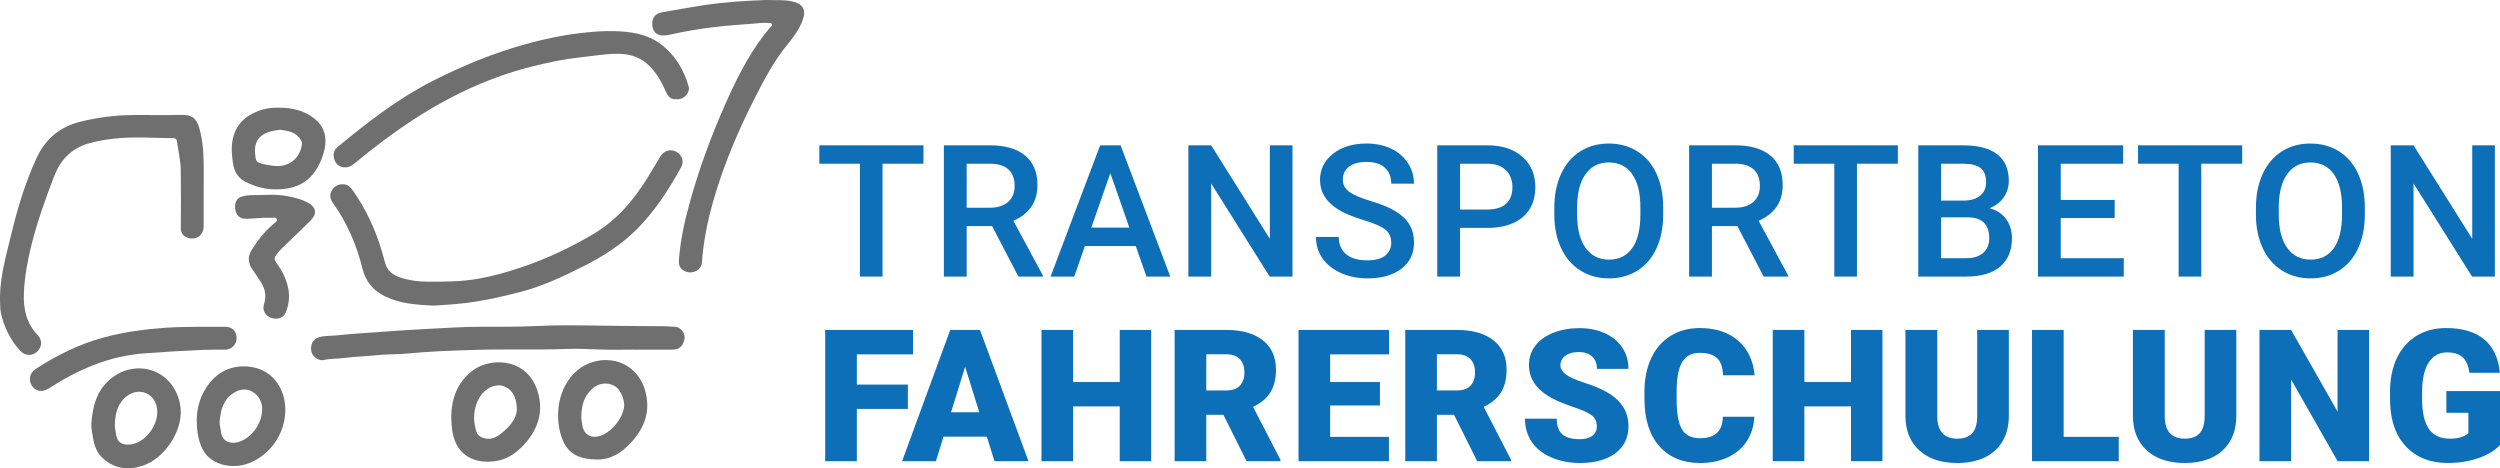
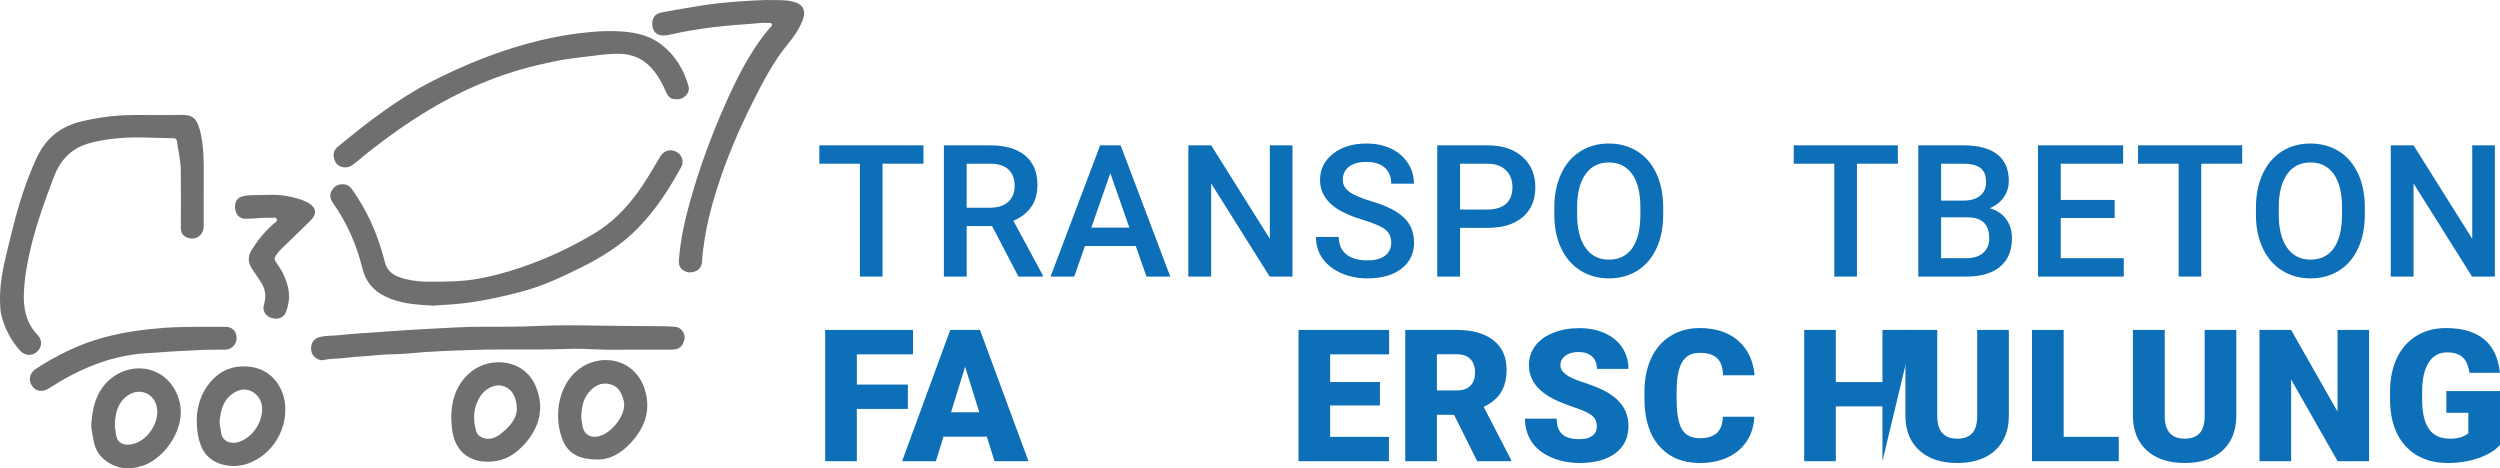
<svg xmlns="http://www.w3.org/2000/svg" enable-background="new 0 0 501.024 93.845" viewBox="0 0 501.024 93.845">
  <g fill="#0d6fb7">
    <path d="m185.07 32.809h-8.202v22.619h-4.535v-22.619h-8.13v-3.686h20.867z" />
    <path d="m198.827 45.311h-5.095v10.117h-4.571v-26.304h9.25c3.035 0 5.377.681 7.028 2.043 1.65 1.362 2.475 3.333 2.475 5.913 0 1.76-.425 3.233-1.273 4.421-.85 1.187-2.033 2.101-3.55 2.739l5.908 10.954v.234h-4.896zm-5.094-3.685h4.697c1.542 0 2.746-.389 3.613-1.165.867-.777 1.301-1.84 1.301-3.189 0-1.409-.4-2.499-1.202-3.27-.801-.771-1.996-1.168-3.586-1.192h-4.824v8.816z" />
    <path d="m227.616 49.303h-10.189l-2.132 6.125h-4.751l9.937-26.305h4.101l9.955 26.305h-4.77zm-8.907-3.685h7.624l-3.812-10.912z" />
    <path d="m259.025 55.428h-4.571l-11.725-18.663v18.663h-4.571v-26.304h4.571l11.761 18.734v-18.734h4.535z" />
    <path d="m278.816 48.653c0-1.156-.407-2.047-1.219-2.674-.813-.626-2.28-1.258-4.399-1.896-2.12-.639-3.806-1.349-5.059-2.132-2.397-1.506-3.595-3.469-3.595-5.89 0-2.12.864-3.866 2.592-5.239 1.729-1.373 3.972-2.06 6.73-2.06 1.831 0 3.462.337 4.896 1.012 1.433.675 2.559 1.635 3.378 2.882.819 1.246 1.229 2.628 1.229 4.146h-4.553c0-1.361-.431-2.428-1.292-3.198-.861-.771-2.093-1.155-3.695-1.155-1.494 0-2.653.317-3.478.953s-1.237 1.523-1.237 2.663c0 .96.445 1.761 1.337 2.402.891.642 2.36 1.265 4.408 1.871 2.047.605 3.691 1.297 4.932 2.074 1.24.776 2.15 1.668 2.728 2.674.578 1.005.867 2.183.867 3.531 0 2.192-.84 3.936-2.521 5.23-1.68 1.295-3.959 1.942-6.838 1.942-1.903 0-3.652-.353-5.248-1.057-1.596-.705-2.837-1.678-3.722-2.918-.886-1.24-1.328-2.686-1.328-4.336h4.571c0 1.493.494 2.649 1.481 3.469.987.819 2.403 1.229 4.246 1.229 1.59 0 2.785-.322 3.586-.967.803-.644 1.203-1.495 1.203-2.556z" />
    <path d="m292.61 45.673v9.756h-4.571v-26.305h10.063c2.938 0 5.272.766 7 2.297 1.729 1.531 2.593 3.557 2.593 6.077 0 2.58-.846 4.588-2.538 6.022-1.692 1.435-4.062 2.152-7.109 2.152h-5.438zm0-3.686h5.492c1.626 0 2.866-.383 3.722-1.147.855-.765 1.283-1.87 1.283-3.315 0-1.421-.434-2.556-1.301-3.405s-2.06-1.285-3.577-1.31h-5.619z" />
    <path d="m333.323 42.963c0 2.577-.446 4.839-1.338 6.784-.891 1.944-2.165 3.438-3.821 4.48-1.656 1.041-3.562 1.562-5.718 1.562-2.132 0-4.032-.521-5.7-1.562-1.668-1.042-2.957-2.526-3.866-4.454-.909-1.927-1.37-4.148-1.382-6.666v-1.481c0-2.565.455-4.83 1.364-6.793s2.192-3.466 3.848-4.508 3.556-1.562 5.7-1.562 4.044.515 5.7 1.545c1.656 1.029 2.936 2.511 3.839 4.444.902 1.933 1.36 4.182 1.373 6.747v1.464zm-4.571-1.373c0-2.915-.551-5.149-1.653-6.703-1.103-1.554-2.665-2.33-4.688-2.33-1.976 0-3.52.773-4.634 2.321s-1.684 3.737-1.708 6.567v1.518c0 2.891.563 5.125 1.689 6.702 1.126 1.578 2.689 2.367 4.688 2.367 2.023 0 3.58-.771 4.67-2.312 1.09-1.542 1.635-3.794 1.635-6.757v-1.373z" />
-     <path d="m348.183 45.311h-5.096v10.117h-4.57v-26.304h9.25c3.035 0 5.377.681 7.027 2.043s2.476 3.333 2.476 5.913c0 1.76-.425 3.233-1.273 4.421-.85 1.187-2.032 2.101-3.55 2.739l5.907 10.954v.234h-4.896zm-5.096-3.685h4.697c1.542 0 2.746-.389 3.613-1.165.867-.777 1.301-1.84 1.301-3.189 0-1.409-.4-2.499-1.201-3.27s-1.996-1.168-3.586-1.192h-4.824z" />
    <path d="m380.35 32.809h-8.202v22.619h-4.535v-22.619h-8.129v-3.686h20.866z" />
    <path d="m384.443 55.428v-26.304h9.015c2.975 0 5.239.596 6.793 1.788s2.331 2.97 2.331 5.33c0 1.204-.326 2.288-.977 3.252s-1.602 1.71-2.854 2.24c1.42.386 2.52 1.111 3.297 2.177s1.165 2.346 1.165 3.839c0 2.47-.792 4.366-2.376 5.691s-3.852 1.987-6.802 1.987zm4.57-15.23h4.48c1.421 0 2.532-.322 3.334-.966.801-.645 1.201-1.557 1.201-2.737 0-1.301-.371-2.24-1.111-2.818s-1.895-.867-3.46-.867h-4.444zm0 3.36v8.185h5.076c1.434 0 2.554-.354 3.361-1.062.807-.707 1.21-1.69 1.21-2.95 0-2.722-1.397-4.112-4.191-4.173z" />
    <path d="m423.8 43.685h-10.805v8.058h12.629v3.686h-17.199v-26.305h17.072v3.686h-12.502v7.263h10.805z" />
    <path d="m449.355 32.809h-8.202v22.619h-4.534v-22.619h-8.131v-3.686h20.867z" />
    <path d="m473.934 42.963c0 2.577-.445 4.839-1.337 6.784-.892 1.944-2.165 3.438-3.821 4.48-1.656 1.041-3.562 1.562-5.718 1.562-2.132 0-4.032-.521-5.7-1.562-1.668-1.042-2.957-2.526-3.866-4.454-.909-1.927-1.37-4.148-1.382-6.666v-1.481c0-2.565.454-4.83 1.364-6.793.909-1.963 2.191-3.466 3.848-4.508s3.557-1.562 5.7-1.562 4.044.515 5.7 1.545c1.655 1.029 2.936 2.511 3.839 4.444s1.361 4.182 1.373 6.747zm-4.572-1.373c0-2.915-.551-5.149-1.652-6.703-1.103-1.554-2.665-2.33-4.688-2.33-1.976 0-3.521.773-4.634 2.321-1.114 1.548-1.684 3.737-1.707 6.567v1.518c0 2.891.562 5.125 1.688 6.702 1.126 1.578 2.689 2.367 4.688 2.367 2.023 0 3.58-.771 4.67-2.312s1.635-3.794 1.635-6.757z" />
    <path d="m499.995 55.428h-4.571l-11.726-18.663v18.663h-4.57v-26.304h4.57l11.762 18.734v-18.734h4.535z" />
    <path d="m181.944 81.95h-10.226v10.479h-6.341v-26.305h17.597v4.896h-11.255v6.052h10.226v4.878z" />
    <path d="m197.772 87.514h-8.69l-1.518 4.914h-6.775l9.647-26.305h5.962l9.72 26.305h-6.811zm-7.172-4.896h5.655l-2.836-9.123z" />
-     <path d="m230.71 92.428h-6.305v-10.984h-9.34v10.984h-6.341v-26.304h6.341v10.442h9.34v-10.442h6.305z" />
-     <path d="m245.183 83.124h-3.433v9.305h-6.341v-26.305h10.352c3.119 0 5.558.691 7.317 2.075 1.758 1.384 2.638 3.339 2.638 5.865 0 1.829-.37 3.345-1.111 4.548-.74 1.203-1.9 2.179-3.478 2.924l5.492 10.621v.271h-6.793zm-3.433-4.877h4.011c1.204 0 2.111-.317 2.719-.951s.912-1.519.912-2.653-.307-2.025-.921-2.672c-.614-.646-1.518-.969-2.71-.969h-4.011z" />
    <path d="m276.549 81.263h-9.973v6.287h11.779v4.878h-18.121v-26.304h18.157v4.896h-11.815v5.546h9.973z" />
    <path d="m291.401 83.124h-3.433v9.305h-6.341v-26.305h10.352c3.119 0 5.558.691 7.317 2.075 1.758 1.384 2.638 3.339 2.638 5.865 0 1.829-.37 3.345-1.111 4.548-.74 1.203-1.9 2.179-3.478 2.924l5.492 10.621v.271h-6.793zm-3.433-4.877h4.011c1.204 0 2.111-.317 2.719-.951s.912-1.519.912-2.653-.307-2.025-.921-2.672c-.614-.646-1.518-.969-2.71-.969h-4.011z" />
    <path d="m320.02 85.436c0-.927-.328-1.649-.985-2.168-.656-.518-1.81-1.054-3.459-1.607-1.65-.554-2.999-1.09-4.047-1.607-3.409-1.675-5.113-3.975-5.113-6.902 0-1.457.425-2.742 1.273-3.856.85-1.114 2.051-1.981 3.604-2.602s3.3-.931 5.239-.931c1.891 0 3.586.337 5.086 1.012 1.499.675 2.665 1.635 3.496 2.882.831 1.246 1.247 2.671 1.247 4.272h-6.323c0-1.072-.328-1.903-.984-2.493-.657-.59-1.545-.886-2.665-.886-1.132 0-2.026.251-2.683.75-.657.5-.985 1.136-.985 1.906 0 .675.361 1.286 1.084 1.834s1.993 1.114 3.812 1.698c1.818.584 3.312 1.213 4.48 1.888 2.842 1.638 4.264 3.896 4.264 6.775 0 2.3-.867 4.106-2.602 5.42-1.734 1.312-4.113 1.969-7.136 1.969-2.132 0-4.062-.382-5.791-1.147-1.728-.765-3.029-1.812-3.902-3.144-.873-1.33-1.31-2.863-1.31-4.598h6.359c0 1.409.364 2.448 1.093 3.116.729.669 1.912 1.003 3.55 1.003 1.048 0 1.876-.226 2.484-.678.61-.451.914-1.086.914-1.906z" />
    <path d="m351.585 83.522c-.085 1.83-.578 3.447-1.482 4.851-.902 1.403-2.17 2.49-3.803 3.261-1.632.771-3.496 1.156-5.592 1.156-3.457 0-6.178-1.126-8.166-3.379-1.987-2.252-2.98-5.432-2.98-9.539v-1.301c0-2.577.449-4.832 1.346-6.766.897-1.933 2.189-3.426 3.875-4.48 1.687-1.054 3.638-1.58 5.854-1.58 3.191 0 5.758.84 7.697 2.52 1.938 1.681 3.041 3.996 3.306 6.947h-6.323c-.049-1.603-.451-2.753-1.211-3.451-.758-.698-1.914-1.048-3.469-1.048-1.578 0-2.734.59-3.469 1.771s-1.119 3.065-1.156 5.654v1.861c0 2.807.354 4.812 1.057 6.016.705 1.205 1.918 1.807 3.641 1.807 1.457 0 2.572-.343 3.343-1.029s1.181-1.776 1.229-3.27h6.303z" />
-     <path d="m377.259 92.428h-6.305v-10.984h-9.341v10.984h-6.341v-26.304h6.341v10.442h9.341v-10.442h6.305z" />
+     <path d="m377.259 92.428v-10.984h-9.341v10.984h-6.341v-26.304h6.341v10.442h9.341v-10.442h6.305z" />
    <path d="m402.59 66.124v17.216c0 1.951-.415 3.641-1.247 5.068-.83 1.427-2.023 2.514-3.576 3.261-1.555.747-3.391 1.12-5.511 1.12-3.204 0-5.728-.831-7.569-2.493-1.844-1.662-2.783-3.938-2.818-6.829v-17.343h6.377v17.471c.072 2.878 1.409 4.317 4.011 4.317 1.312 0 2.306-.361 2.981-1.084.674-.723 1.012-1.897 1.012-3.522v-17.182z" />
    <path d="m413.577 87.55h11.038v4.878h-17.38v-26.304h6.342z" />
    <path d="m448.176 66.124v17.216c0 1.951-.416 3.641-1.246 5.068-.832 1.427-2.024 2.514-3.577 3.261-1.555.747-3.391 1.12-5.511 1.12-3.204 0-5.728-.831-7.569-2.493-1.844-1.662-2.783-3.938-2.818-6.829v-17.343h6.377v17.471c.072 2.878 1.409 4.317 4.011 4.317 1.312 0 2.306-.361 2.981-1.084.674-.723 1.012-1.897 1.012-3.522v-17.182z" />
    <path d="m474.789 92.428h-6.306l-9.322-16.368v16.368h-6.341v-26.304h6.341l9.305 16.368v-16.368h6.323z" />
    <path d="m501.024 89.176c-.976 1.084-2.403 1.957-4.282 2.619-1.879.663-3.938.994-6.178.994-3.445 0-6.197-1.054-8.257-3.162-2.06-2.107-3.161-5.04-3.306-8.798l-.019-2.276c0-2.59.458-4.851 1.373-6.784s2.225-3.42 3.93-4.462c1.704-1.042 3.677-1.562 5.917-1.562 3.275 0 5.819.749 7.633 2.249 1.812 1.499 2.869 3.736 3.17 6.712h-6.105c-.217-1.47-.688-2.518-1.41-3.145-.723-.626-1.746-.939-3.07-.939-1.59 0-2.818.675-3.686 2.023-.867 1.35-1.308 3.276-1.319 5.781v1.59c0 2.626.448 4.599 1.346 5.917.897 1.319 2.31 1.979 4.237 1.979 1.649 0 2.878-.367 3.686-1.103v-4.082h-4.408v-4.354h10.749v10.803z" />
  </g>
  <path d="m.003 59.255c.095-4.274 1.333-8.458 2.326-12.584 1.225-5.092 2.755-10.088 4.942-14.878 1.836-4.021 4.799-6.464 9.104-7.473 3.305-.774 6.631-1.224 10.013-1.264 3.218-.038 6.439.065 9.655-.026 2.532-.071 3.484.541 4.176 3.704.595 2.723.633 5.496.611 8.272-.028 3.466.008 6.932-.014 10.398-.012 1.876-1.837 2.971-3.51 2.112-.704-.361-1.073-.947-1.068-1.802.025-3.879.05-7.758-.009-11.636-.03-1.975-.515-3.908-.788-5.862-.059-.421-.364-.518-.72-.52-3.982-.026-7.962-.378-11.947.102-1.747.21-3.465.476-5.148.987-3.414 1.037-5.55 3.316-6.81 6.624-1.719 4.513-3.356 9.04-4.524 13.738-.778 3.128-1.352 6.286-1.5 9.486-.146 3.128.438 6.124 2.767 8.524.988 1.019.862 2.45-.172 3.37-1.005.895-2.441.778-3.38-.273-1.928-2.156-3.182-4.658-3.812-7.472-.083-.37-.12-.831-.141-1.215-.035-.607-.064-1.705-.051-2.312z" fill="#706f6f" />
  <path d="m86.945 61.251c-3.38-.168-6.688-.347-9.763-1.849-2.373-1.159-3.897-2.967-4.531-5.537-1.169-4.737-3.058-9.154-5.899-13.142-.612-.86-.792-1.739-.178-2.679.572-.875 1.395-1.198 2.407-1.102.785.074 1.275.581 1.698 1.184 2.658 3.79 4.602 7.92 5.89 12.363.229.79.426 1.589.668 2.374.578 1.879 2.144 2.561 3.825 3.008 1.539.409 3.116.582 4.725.582 3.329.002 6.657.008 9.946-.571 3.08-.542 6.087-1.388 9.045-2.406 5.004-1.721 9.76-3.958 14.303-6.679 4.563-2.733 7.87-6.636 10.627-11.081.898-1.448 1.778-2.909 2.646-4.376.69-1.166 2.007-1.559 3.188-.921 1.164.629 1.607 1.921.963 3.09-2.435 4.419-5.153 8.646-8.711 12.265-3.199 3.253-7.006 5.657-11.058 7.686-3.93 1.968-7.898 3.846-12.176 4.977-3.794 1.003-7.609 1.86-11.515 2.324-2.051.243-4.102.345-6.1.49z" fill="#706f6f" />
  <path d="m153.468 0c2.09.064 3.676-.076 5.264.274 2.167.478 2.901 1.698 2.125 3.777-.674 1.806-1.792 3.347-2.995 4.808-2.874 3.49-4.916 7.475-6.936 11.472-2.913 5.764-5.424 11.7-7.356 17.869-.999 3.191-1.84 6.419-2.356 9.732-.228 1.467-.438 2.925-.507 4.41-.044.963-.496 1.743-1.477 2.085-.93.324-1.799.173-2.548-.454-.611-.51-.668-1.258-.614-1.974.291-3.867 1.124-7.63 2.154-11.363 1.858-6.731 4.26-13.265 7.081-19.643 2.169-4.904 4.546-9.707 7.823-13.998.367-.48.765-.936 1.148-1.404.185-.226.551-.411.412-.744-.157-.376-.573-.226-.886-.249-.993-.074-1.977.075-2.963.152-2.571.203-5.148.364-7.706.679-2.96.365-5.909.835-8.821 1.508-.479.111-.98.189-1.468.179-1.248-.024-2.035-.819-2.118-2.065-.098-1.469.547-2.33 1.953-2.58 2.75-.489 5.496-.992 8.259-1.415 4.324-.659 8.671-.908 12.532-1.056z" fill="#706f6f" />
  <path d="m135.564 19.884c-1.046.083-1.664-.481-2.066-1.403-.839-1.924-1.824-3.749-3.336-5.256-1.562-1.557-3.454-2.305-5.613-2.42-2.038-.109-4.048.18-6.069.425-1.632.198-3.272.375-4.895.627-1.917.297-3.819.719-5.71 1.159-9.009 2.093-17.268 5.91-24.993 10.939-4.153 2.703-8.097 5.688-11.901 8.86-.62.517-1.272.804-2.108.708-.974-.112-1.574-.676-1.857-1.529-.314-.945-.185-1.865.644-2.548 5.988-4.936 12.095-9.689 19.063-13.229 6.014-3.055 12.213-5.6 18.72-7.399 3.467-.958 6.966-1.712 10.542-2.14 2.322-.278 4.645-.503 6.979-.443 3.409.088 6.745.517 9.576 2.696 2.812 2.165 4.514 5.063 5.474 8.422.331 1.154-.913 2.694-2.45 2.531z" fill="#706f6f" />
  <path d="m127.033 70.067c-2.257 0-4.516.073-6.769-.021s-4.506-.195-6.757-.112c-6.159.227-12.323-.003-18.479.192-4.414.14-8.833.278-13.237.715-2.021.201-4.071.117-6.091.329-2.215.232-4.443.288-6.649.567-1.39.176-2.798.102-4.178.42-.985.227-2.232-.677-2.453-1.654-.318-1.407.291-2.548 1.477-2.907 1.207-.365 2.456-.261 3.682-.393 2.784-.299 5.582-.468 8.377-.662 3.37-.234 6.74-.481 10.114-.645 3.542-.172 7.08-.422 10.631-.416 3.575.006 7.155.032 10.724-.138 4.209-.2 8.416-.159 12.619-.082 4.262.078 8.523.077 12.784.117.851.008 1.702.07 2.552.126 1.106.074 2.056 1.426 1.785 2.52-.378 1.523-1.049 2.052-2.62 2.053-2.504.002-5.008.001-7.512.001 0-.002 0-.006 0-.01z" fill="#706f6f" />
  <path d="m39.424 84.205c.024-2.619.795-5.286 2.672-7.568 2.349-2.854 5.533-3.619 8.65-3.023 3.931.751 5.956 4.084 6.348 7.138.665 5.187-2.484 10.387-7.416 12.154-3.286 1.177-7.721.26-9.238-3.191-.731-1.662-.991-3.411-1.016-5.51zm4.591.291c-.05.65.21 1.254.252 1.879.15 2.225 2.084 2.676 3.557 2.205 2.819-.902 4.925-4.055 4.698-7.042-.18-2.36-2.742-4.44-5.349-2.995-2.357 1.307-2.956 3.521-3.158 5.953z" fill="#706f6f" />
  <path d="m18.317 84.804c.259-3.683 1.248-7.07 4.435-9.321 4.96-3.504 11.878-1.326 13.308 5.364 1.079 5.048-2.985 10.972-7.376 12.46-2.913.987-5.704.683-8.076-1.462-1.166-1.054-1.72-2.495-1.941-4.007-.146-.999-.451-1.993-.35-3.034zm4.708.232c-.08.474.119 1.063.173 1.663.17 1.887 1.226 2.646 3.111 2.353 3.039-.473 5.613-4.158 5.162-7.211-.438-2.966-3.452-4.289-5.889-2.566-1.937 1.37-2.483 3.394-2.557 5.761z" fill="#706f6f" />
  <path d="m119.605 92.087c-3.147-.025-5.59-.921-6.794-3.79-1.835-4.371-1.164-10.639 2.836-14.02 4.458-3.768 11.696-2.525 13.606 3.874 1.222 4.096-.019 7.516-2.765 10.523-1.9 2.079-4.171 3.485-6.883 3.413zm-3.105-8.645c-.06.367.11.903.159 1.449.184 2.05 1.573 3.066 3.553 2.485 2.612-.767 5.437-4.541 4.794-7.02-.384-1.482-.947-2.747-2.425-3.263-1.554-.542-2.975-.099-4.153 1.062-1.423 1.403-1.876 3.173-1.928 5.287z" fill="#706f6f" />
  <path d="m90.429 83.662c.038-3.685 1.149-6.917 4.127-9.276 3.501-2.774 10.419-2.713 12.833 3.098 1.648 3.967.974 7.957-2.303 11.56-1.494 1.643-3.254 2.911-5.472 3.313-3.962.719-7.969-.688-8.893-5.581-.196-1.038-.261-2.064-.292-3.114zm13.159-1.56c-.004-2.67-1.122-4.305-2.925-4.782-1.527-.404-3.505.578-4.502 2.234-1.317 2.187-1.426 4.502-.713 6.895.181.608.586 1.007 1.204 1.25 1.403.551 2.59.098 3.677-.743 1.762-1.365 3.152-2.978 3.259-4.854z" fill="#706f6f" />
  <path d="m39.827 65.493c2.057 0 3.707-.006 5.357.002 1.351.006 2.191.846 2.236 2.213.041 1.261-.965 2.338-2.249 2.364-1.402.028-2.806-.022-4.207.035-4.003.163-7.999.404-11.997.702-7.095.529-13.31 3.237-19.169 7.021-1.283.828-2.618.64-3.397-.513-.751-1.112-.461-2.595.74-3.374 4.259-2.761 8.761-4.994 13.69-6.327 4.042-1.093 8.154-1.63 12.32-1.935 2.362-.173 4.721-.138 6.676-.188z" fill="#706f6f" />
-   <path d="m55.933 21.577c2.67.025 5.182.572 7.278 2.351 1.867 1.585 2.323 3.661 1.833 5.961-.203.955-.523 1.894-.945 2.795-1.343 2.869-3.489 4.637-6.674 5.116-2.95.443-5.736-.042-8.349-1.424-1.491-.789-2.194-2.161-2.411-3.811-.193-1.468-.347-2.901-.072-4.409.549-3 2.348-4.811 5.058-5.87 1.369-.536 2.808-.747 4.282-.709zm.198 4.424c-.385.059-.766.108-1.143.177-3.725.68-4.246 2.882-3.718 5.708.077.415.387.64.775.777.91.322 1.848.455 2.806.575 2.95.369 5.315-1.43 5.672-4.399.035-.294-.076-.528-.22-.771-.946-1.596-2.545-1.852-4.172-2.067z" fill="#706f6f" />
  <path d="m52.874 43.646c-1.204.069-2.464.191-3.725.197-1.071.005-1.798-.727-1.993-1.833-.212-1.201.229-2.292 1.21-2.591.749-.229 1.567-.318 2.354-.316 2.276.006 4.565-.243 6.825.201 1.506.296 3.013.629 4.352 1.427 1.479.882 1.647 2.13.416 3.386-1.365 1.392-2.795 2.719-4.189 4.083-.98.959-2.042 1.835-2.826 2.989-.329.484-.351.834.001 1.32 1.136 1.565 2.038 3.256 2.446 5.167.359 1.685.165 3.339-.47 4.926-.453 1.134-1.709 1.55-3.001 1.076-1.125-.413-1.726-1.515-1.378-2.636.486-1.567.331-3.036-.563-4.415-.582-.899-1.162-1.799-1.771-2.679-.891-1.288-.946-2.536-.098-3.905 1.183-1.91 2.577-3.618 4.263-5.101.328-.288.94-.574.733-1.07-.178-.426-.787-.199-1.209-.219-.439-.023-.88-.007-1.377-.007z" fill="#706f6f" />
</svg>